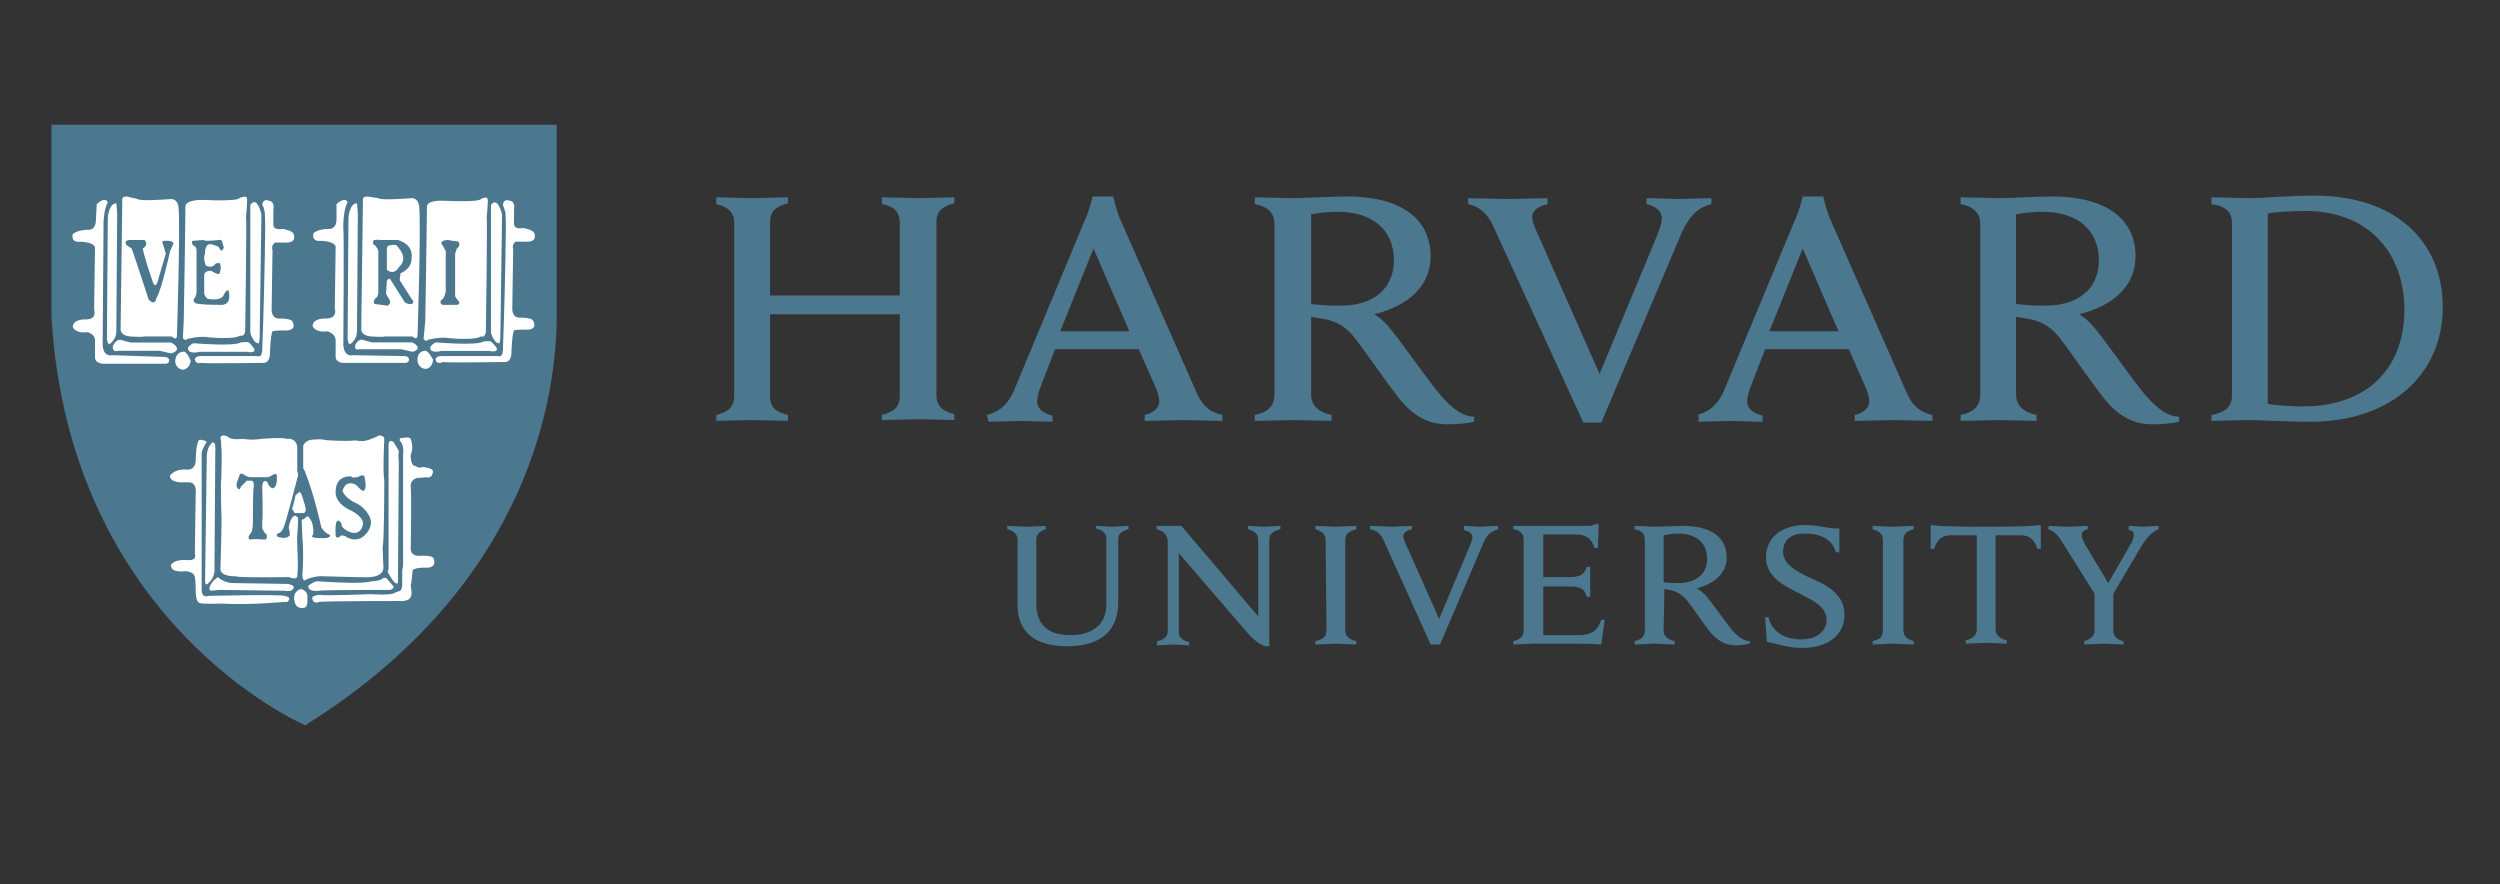
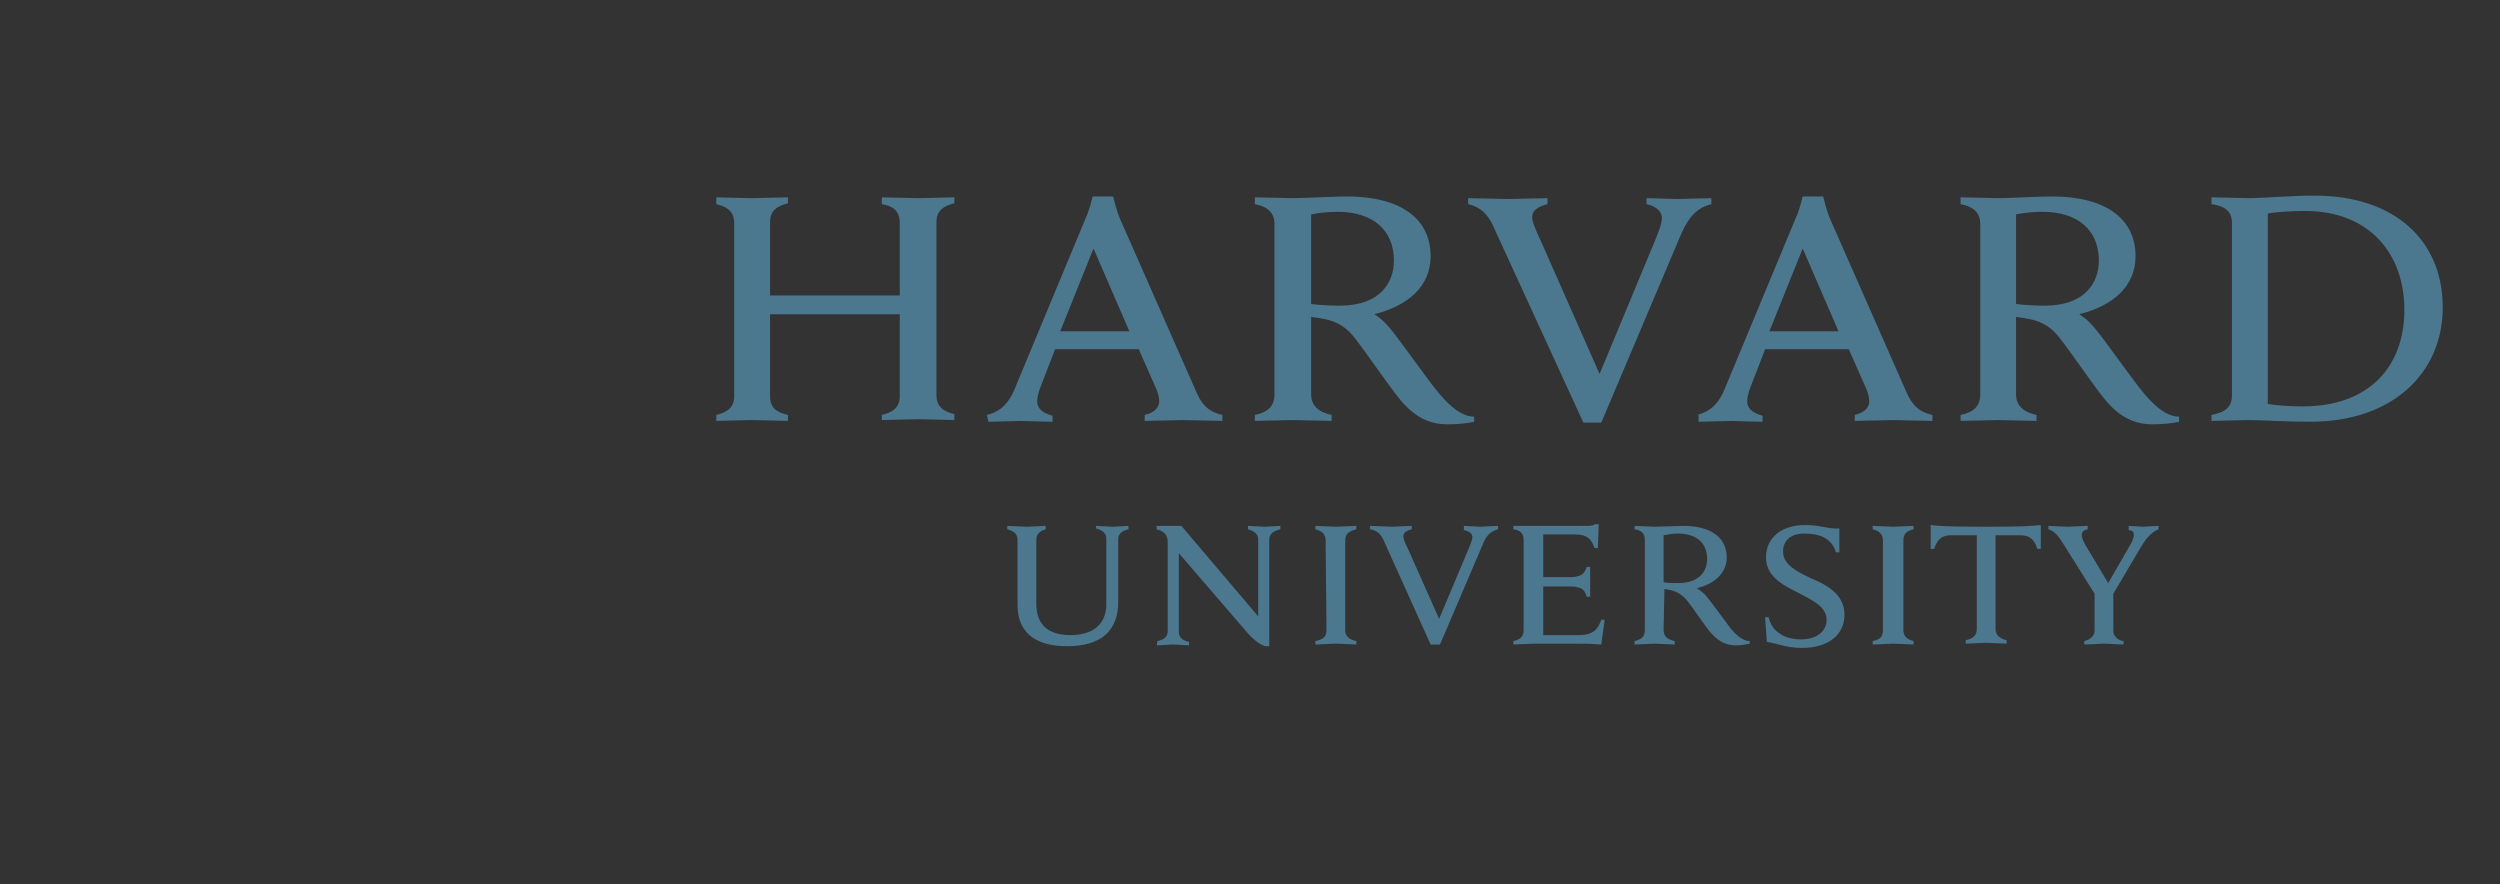
<svg xmlns="http://www.w3.org/2000/svg" width="147" height="52" viewBox="0 0 147 52" fill="none">
  <rect x="0" y="0" width="147" height="52" fill="#333333" stroke="none" />
  <mask id="mask0_2001_1970" style="mask-type:alpha" maskUnits="userSpaceOnUse" x="0" y="0" width="147" height="52">
    <rect x="0.6" width="145.45" height="52" fill="#D9D9D9" />
  </mask>
  <g mask="url(#mask0_2001_1970)">
</g>
  <path d="M59.831 31.725C59.831 31.424 59.63 31.223 59.229 31.123V30.922C59.429 30.922 60.182 30.972 60.383 30.972C60.533 30.972 61.286 30.922 61.487 30.922V31.123C61.136 31.223 60.935 31.424 60.935 31.725V35.489C60.935 36.693 61.587 37.345 62.942 37.345C64.146 37.345 65.05 36.793 65.05 35.539V31.675C65.05 31.374 64.849 31.173 64.448 31.073V30.922C64.598 30.922 65.2 30.972 65.401 30.972C65.602 30.972 66.204 30.922 66.354 30.922V31.123C65.903 31.223 65.752 31.424 65.752 31.725V35.388C65.752 37.044 64.799 37.998 62.741 37.998C60.834 37.998 59.831 37.145 59.831 35.589L59.831 31.725ZM68.06 37.696C68.512 37.596 68.663 37.395 68.663 37.094V31.875C68.663 31.424 68.412 31.223 68.01 31.123V30.922H69.466L73.982 36.241V31.725C73.982 31.424 73.781 31.223 73.38 31.122V30.922C73.53 30.922 74.132 30.972 74.333 30.972C74.534 30.972 75.136 30.922 75.287 30.922V31.122C74.835 31.223 74.634 31.424 74.634 31.725V37.997H74.383C74.233 37.947 73.882 37.796 73.38 37.245L69.315 32.527V37.144C69.315 37.445 69.466 37.646 69.917 37.746V37.947C69.767 37.947 69.164 37.897 68.964 37.897C68.763 37.897 68.161 37.947 68.01 37.947L68.06 37.696ZM103.789 36.291H103.99C104.09 36.693 104.291 37.044 104.642 37.245C104.943 37.495 105.495 37.596 105.897 37.596C106.8 37.596 107.402 37.144 107.402 36.442C107.402 35.689 106.649 35.338 105.796 34.886C105.144 34.535 103.839 34.033 103.839 32.779C103.839 31.624 104.742 30.872 106.147 30.872C107.101 30.872 107.502 31.123 108.155 31.072V32.477H107.954C107.703 31.624 106.95 31.373 106.097 31.373C105.144 31.373 104.843 31.925 104.843 32.427C104.843 33.18 105.595 33.581 106.448 33.983C107.402 34.384 108.456 34.936 108.456 36.141C108.456 37.295 107.552 38.098 105.947 38.098C104.993 38.098 104.391 37.797 103.889 37.746L103.789 36.291ZM123.209 34.986L121.352 32.026C121.051 31.524 120.8 31.223 120.449 31.122V30.922C120.7 30.922 121.402 30.972 121.553 30.972C121.754 30.972 122.456 30.922 122.757 30.922V31.122C122.506 31.173 122.406 31.273 122.406 31.474C122.406 31.624 122.506 31.825 122.607 32.026C122.707 32.176 123.962 34.284 123.962 34.284L125.266 32.026C125.417 31.775 125.467 31.574 125.467 31.424C125.467 31.273 125.367 31.173 125.166 31.173V30.922C125.367 30.922 125.868 30.972 126.019 30.972C126.169 30.972 126.721 30.922 126.922 30.922V31.122C126.42 31.323 126.119 31.775 125.818 32.277L124.162 35.087M124.263 34.736V37.094C124.263 37.345 124.463 37.646 124.865 37.696V37.897C124.664 37.897 123.911 37.847 123.711 37.847C123.51 37.847 122.807 37.897 122.556 37.897V37.696C122.958 37.596 123.159 37.345 123.159 37.094V34.836M88.987 30.922H93.302C93.453 30.922 93.653 30.922 93.804 30.821H94.005L93.954 32.227H93.754C93.603 31.775 93.403 31.424 92.6 31.424H90.743V33.933H92.198C92.399 33.933 92.65 33.933 92.75 33.883C93.051 33.832 93.202 33.632 93.302 33.331H93.503V35.087H93.302C93.202 34.786 93.101 34.585 92.75 34.535C92.65 34.485 92.399 34.485 92.198 34.485H90.743V37.345H92.8C93.704 37.345 93.954 36.994 94.155 36.442H94.356L94.155 37.897C93.503 37.847 93.102 37.847 92.349 37.847H90.191C89.99 37.847 89.238 37.897 88.987 37.897V37.696C89.388 37.596 89.589 37.445 89.589 37.044V31.725C89.589 31.374 89.388 31.173 88.987 31.123L88.987 30.922ZM77.947 31.775C77.947 31.424 77.746 31.223 77.345 31.122V30.922C77.596 30.922 78.298 30.972 78.549 30.972C78.75 30.972 79.502 30.922 79.753 30.922V31.122C79.352 31.223 79.101 31.373 79.101 31.775V37.044C79.101 37.395 79.302 37.596 79.753 37.696V37.897C79.502 37.897 78.8 37.847 78.549 37.847C78.348 37.847 77.596 37.897 77.345 37.897V37.696C77.796 37.596 77.997 37.445 77.997 37.044L77.947 31.775ZM110.715 31.775C110.715 31.424 110.515 31.223 110.113 31.122V30.922C110.364 30.922 111.117 30.972 111.317 30.972C111.518 30.972 112.271 30.922 112.522 30.922V31.122C112.12 31.223 111.92 31.373 111.92 31.775V37.044C111.92 37.395 112.12 37.596 112.522 37.696V37.897C112.271 37.897 111.568 37.847 111.317 37.847C111.117 37.847 110.364 37.897 110.113 37.897V37.696C110.565 37.596 110.715 37.445 110.715 37.044V31.775ZM116.737 30.972C114.378 30.972 113.977 30.922 113.525 30.872V32.277H113.726C113.927 31.624 114.278 31.474 114.73 31.474H116.235V36.993C116.235 37.345 116.034 37.545 115.583 37.646V37.847C115.834 37.847 116.586 37.796 116.787 37.796C116.988 37.796 117.74 37.847 117.991 37.847V37.646C117.59 37.545 117.339 37.345 117.339 36.993V31.474H118.794C119.246 31.474 119.597 31.624 119.798 32.277H119.998V30.872C119.446 30.922 119.095 30.972 116.737 30.972ZM97.819 37.044C97.819 37.395 98.019 37.596 98.471 37.696V37.897C98.22 37.897 97.468 37.847 97.267 37.847C97.066 37.847 96.364 37.897 96.113 37.897V37.696C96.514 37.596 96.715 37.445 96.715 37.044V31.725C96.715 31.373 96.514 31.173 96.113 31.122V30.922C96.364 30.922 97.066 30.972 97.267 30.972C97.618 30.972 98.572 30.922 98.973 30.922C100.629 30.922 101.532 31.624 101.532 32.779C101.532 33.682 100.83 34.334 99.776 34.585C99.776 34.585 100.027 34.736 100.278 34.986C100.579 35.338 101.382 36.442 101.683 36.843C101.984 37.245 102.435 37.696 102.887 37.696V37.847C102.686 37.897 102.335 37.947 102.084 37.947C101.532 37.947 101.081 37.746 100.629 37.245C100.228 36.793 99.625 35.84 99.224 35.338C98.973 35.037 98.672 34.786 98.17 34.685C98.07 34.685 97.969 34.635 97.869 34.635L97.819 37.044ZM97.819 34.233C98.019 34.284 98.371 34.284 98.672 34.284C99.977 34.284 100.378 33.531 100.378 32.879C100.378 31.925 99.776 31.373 98.622 31.373C98.371 31.373 98.07 31.423 97.819 31.474V34.233ZM81.36 31.775C81.209 31.423 80.958 31.172 80.557 31.122V30.922C80.808 30.922 81.661 30.972 81.861 30.972C82.012 30.972 82.765 30.922 83.016 30.922V31.122C82.815 31.172 82.514 31.273 82.514 31.524C82.514 31.674 82.614 31.925 82.815 32.327L84.621 36.391L86.328 32.327C86.478 31.975 86.578 31.724 86.578 31.574C86.578 31.373 86.378 31.223 86.077 31.172V30.922C86.277 30.922 86.829 30.972 87.03 30.972C87.181 30.972 87.833 30.922 88.084 30.922V31.122C87.682 31.223 87.381 31.474 87.181 32.026L84.671 37.897H84.12L81.36 31.775ZM87.783 13.258C87.482 12.606 87.03 12.154 86.327 12.004V11.652C86.779 11.652 88.335 11.702 88.686 11.702C88.987 11.702 90.492 11.652 90.994 11.652V12.004C90.593 12.104 90.091 12.305 90.091 12.756C90.091 13.057 90.292 13.509 90.643 14.262L94.055 21.989L97.267 14.262C97.518 13.659 97.719 13.158 97.719 12.806C97.719 12.405 97.317 12.104 96.815 12.004V11.652C97.267 11.652 98.271 11.702 98.622 11.702C98.923 11.702 100.127 11.652 100.629 11.652V12.004C99.826 12.204 99.324 12.706 98.873 13.71L94.156 24.85H93.102L87.783 13.258ZM42.117 24.398C42.719 24.248 43.171 23.997 43.171 23.294V13.107C43.171 12.455 42.77 12.154 42.117 12.004V11.602C42.418 11.602 43.823 11.652 44.175 11.652C44.576 11.652 46.031 11.602 46.332 11.602V11.953C45.73 12.104 45.279 12.355 45.279 13.057V17.373H52.906V13.107C52.906 12.405 52.505 12.104 51.852 12.004V11.602C52.153 11.602 53.608 11.652 54.01 11.652C54.361 11.652 55.766 11.602 56.117 11.602V11.953C55.515 12.104 55.064 12.355 55.064 13.057V23.244C55.064 23.896 55.465 24.197 56.117 24.348V24.699C55.816 24.699 54.361 24.649 54.01 24.649C53.608 24.649 52.203 24.699 51.852 24.699V24.398C52.454 24.248 52.906 23.997 52.906 23.294V18.477H45.279V23.294C45.279 23.997 45.68 24.248 46.332 24.398V24.749C46.031 24.749 44.526 24.699 44.175 24.699C43.823 24.699 42.468 24.749 42.117 24.749V24.398ZM130.035 24.398C130.838 24.248 131.239 23.947 131.239 23.244V13.107C131.239 12.405 130.787 12.104 130.035 12.004V11.602C130.486 11.602 131.891 11.652 132.293 11.652C132.945 11.652 134.702 11.502 136.107 11.502C140.774 11.502 143.634 14.111 143.634 18.075C143.634 21.939 140.673 24.799 135.856 24.799C134.451 24.799 132.845 24.699 132.193 24.699C131.791 24.699 130.486 24.749 130.035 24.749V24.398ZM133.347 23.746C133.849 23.846 134.702 23.896 135.404 23.896C139.318 23.896 141.376 21.538 141.376 18.226C141.376 14.814 139.218 12.405 135.555 12.405C134.802 12.405 133.849 12.455 133.347 12.556V23.746ZM77.095 23.194C77.095 23.846 77.546 24.248 78.299 24.398V24.749C77.847 24.749 76.442 24.699 75.991 24.699C75.639 24.699 74.234 24.749 73.783 24.749V24.398C74.535 24.248 74.937 23.896 74.937 23.194V13.158C74.937 12.556 74.586 12.154 73.783 12.004V11.602C74.234 11.602 75.589 11.652 75.991 11.652C76.643 11.652 78.45 11.552 79.202 11.552C82.364 11.552 84.12 12.857 84.12 15.065C84.12 16.821 82.815 17.975 80.808 18.477C80.808 18.477 81.26 18.728 81.711 19.28C82.263 19.932 83.819 22.14 84.421 22.893C85.023 23.646 85.826 24.499 86.679 24.499V24.8C86.278 24.9 85.626 24.95 85.124 24.95C84.07 24.95 83.217 24.549 82.364 23.545C81.661 22.692 80.407 20.835 79.704 19.932C79.252 19.33 78.701 18.878 77.697 18.728C77.496 18.678 77.295 18.678 77.095 18.628L77.095 23.194ZM77.095 17.875C77.496 17.925 78.148 17.975 78.751 17.975C81.21 17.975 81.962 16.57 81.962 15.316C81.962 13.559 80.758 12.455 78.65 12.455C78.199 12.455 77.546 12.505 77.095 12.606V17.875ZM118.544 23.194C118.544 23.846 118.996 24.248 119.749 24.398V24.749C119.297 24.749 117.892 24.699 117.491 24.699C117.139 24.699 115.734 24.749 115.283 24.749V24.398C116.035 24.248 116.437 23.896 116.437 23.194V13.158C116.437 12.556 116.085 12.154 115.283 12.004V11.602C115.734 11.602 117.089 11.652 117.491 11.652C118.143 11.652 119.949 11.552 120.652 11.552C123.813 11.552 125.57 12.857 125.57 15.065C125.57 16.821 124.265 17.975 122.258 18.477C122.258 18.477 122.709 18.728 123.161 19.28C123.713 19.932 125.269 22.14 125.871 22.893C126.473 23.646 127.276 24.499 128.129 24.499V24.8C127.728 24.9 127.075 24.95 126.573 24.95C125.52 24.95 124.667 24.549 123.813 23.545C123.111 22.692 121.856 20.835 121.154 19.932C120.702 19.33 120.15 18.878 119.147 18.728C118.946 18.678 118.745 18.678 118.544 18.628L118.544 23.194ZM118.544 17.875C118.946 17.925 119.598 17.975 120.2 17.975C122.659 17.975 123.412 16.57 123.412 15.316C123.412 13.559 122.208 12.455 120.1 12.455C119.648 12.455 118.996 12.505 118.544 12.606V17.875ZM58.026 24.398C58.879 24.198 59.33 23.645 59.631 22.943L63.847 12.806C64.047 12.405 64.248 11.552 64.248 11.552H65.452C65.452 11.552 65.653 12.405 65.854 12.857L70.32 22.993C70.621 23.696 70.972 24.198 71.876 24.398V24.75C71.374 24.75 69.919 24.699 69.567 24.699C69.216 24.699 67.811 24.75 67.309 24.75V24.398C67.962 24.248 68.162 23.896 68.162 23.595C68.162 23.344 68.062 22.993 67.911 22.692L66.958 20.534H62.04L61.187 22.742C61.087 22.993 60.986 23.344 60.986 23.595C60.986 23.947 61.187 24.248 61.889 24.448V24.8C61.438 24.8 60.284 24.75 60.033 24.75L58.126 24.8L58.026 24.398ZM66.406 19.48L64.298 14.613L62.341 19.48H66.406ZM99.775 24.398C100.628 24.198 101.08 23.645 101.381 22.943L105.596 12.806C105.797 12.405 105.998 11.552 105.998 11.552H107.202C107.202 11.552 107.403 12.405 107.604 12.857L112.07 22.993C112.371 23.696 112.722 24.198 113.625 24.398V24.75C113.124 24.75 111.668 24.699 111.317 24.699C110.966 24.699 109.561 24.75 109.059 24.75V24.398C109.711 24.248 109.912 23.896 109.912 23.595C109.912 23.344 109.812 22.993 109.661 22.692L108.708 20.534H103.79L102.937 22.742C102.836 22.993 102.736 23.344 102.736 23.595C102.736 23.947 102.937 24.248 103.639 24.448V24.8C103.188 24.8 102.034 24.75 101.783 24.75L99.876 24.8V24.398H99.775ZM108.105 19.48L105.998 14.613L104.041 19.48H108.105Z" fill="#4B778F" />
-   <path d="M3.227 7.538H32.582V18.628C32.582 23.696 30.675 34.485 18.029 42.514C18.029 42.514 4.28 36.794 3.226 18.628L3.227 7.538Z" fill="#4B778F" />
-   <path d="M12.88 25.034C12.806 25.031 12.742 25.068 12.69 25.113C12.59 25.2 12.53 25.32 12.527 25.326C12.415 25.483 12.179 25.522 11.965 25.516C11.751 25.51 11.567 25.461 11.567 25.461L11.555 25.458L11.544 25.462C11.236 25.565 11.099 25.696 11.043 25.808C11.015 25.865 11.008 25.916 11.008 25.952C11.008 25.981 11.011 25.994 11.013 26.002V27.152C11.002 27.215 10.973 27.254 10.932 27.281C10.891 27.309 10.835 27.324 10.78 27.329C10.669 27.341 10.562 27.318 10.562 27.318H10.561C10.175 27.241 9.91 27.331 9.745 27.443C9.583 27.554 9.518 27.682 9.516 27.686C9.351 27.91 9.46 28.223 9.46 28.223V28.225C9.471 28.254 9.483 28.281 9.497 28.306C9.497 28.306 9.499 28.311 9.499 28.311C9.65 28.713 10.202 28.712 10.202 28.712C10.403 28.863 10.754 28.762 10.754 28.762C10.857 28.762 10.917 28.805 10.954 28.859C10.972 28.933 10.963 29.007 10.963 29.007L10.962 29.016L10.964 29.024C10.968 29.037 10.975 29.107 10.978 29.202C10.982 29.298 10.983 29.423 10.984 29.569C10.986 29.86 10.985 30.23 10.982 30.594C10.976 31.322 10.963 32.024 10.963 32.024C10.963 32.27 10.915 32.413 10.915 32.413L10.913 32.419V32.426C10.913 32.438 10.909 32.444 10.896 32.455C10.882 32.466 10.858 32.478 10.826 32.487C10.762 32.504 10.67 32.51 10.578 32.51C10.394 32.51 10.207 32.486 10.207 32.486L10.202 32.485L10.197 32.486C9.674 32.538 9.513 33.007 9.511 33.012V33.013C9.469 33.11 9.473 33.209 9.501 33.298C9.515 33.343 9.536 33.386 9.559 33.425C9.652 33.653 9.901 33.831 9.901 33.831C9.901 33.932 10.855 33.981 10.855 33.981C10.912 33.996 10.952 34.036 10.981 34.085C10.984 34.094 10.987 34.103 10.99 34.112C11.013 34.2 11.013 34.282 11.013 34.282C11.006 34.309 11.003 34.339 11.002 34.382C10.999 34.431 10.998 34.491 11 34.559C11.002 34.694 11.01 34.859 11.019 35.019C11.038 35.34 11.063 35.641 11.063 35.641L11.064 35.642V35.644C11.07 35.676 11.085 35.704 11.104 35.729C11.104 35.729 11.105 35.737 11.105 35.737C11.156 36.039 12.109 35.938 12.109 35.938C12.109 35.938 15.451 35.861 16.354 35.876C16.483 35.878 16.562 35.882 16.575 35.889C16.675 35.889 16.926 35.839 16.926 35.839L17.277 36.089C17.418 36.199 17.564 36.23 17.699 36.222C17.725 36.22 17.752 36.217 17.778 36.212C18.035 36.165 18.231 35.989 18.231 35.989L18.733 35.889C18.833 35.889 22.898 35.839 22.898 35.839C23.249 35.939 23.4 35.788 23.4 35.788L24.052 35.738C24.077 35.738 24.1 35.736 24.122 35.732C24.282 35.703 24.363 35.575 24.406 35.45C24.419 35.426 24.433 35.401 24.442 35.376C24.495 35.23 24.494 35.086 24.494 35.086V34.237C24.502 34.17 24.517 34.117 24.535 34.07C24.626 33.909 24.754 33.881 24.754 33.881L25.356 33.78L25.658 33.63C25.774 33.601 25.835 33.52 25.87 33.423C25.878 33.409 25.888 33.395 25.895 33.38C25.937 33.292 25.949 33.189 25.949 33.091C25.949 32.896 25.897 32.716 25.897 32.716L25.896 32.712L25.895 32.708C25.785 32.488 25.532 32.399 25.313 32.36C25.094 32.321 24.901 32.334 24.901 32.334H24.9C24.659 32.359 24.568 32.289 24.526 32.222C24.484 32.154 24.494 32.081 24.494 32.081V32.078L24.544 28.968C24.564 28.851 24.598 28.759 24.632 28.683C24.671 28.608 24.704 28.562 24.704 28.562C24.855 28.612 25.356 28.461 25.356 28.461C25.644 28.432 25.765 28.256 25.817 28.109C25.821 28.101 25.828 28.092 25.832 28.084C25.898 27.945 25.898 27.817 25.898 27.813C25.925 27.616 25.788 27.454 25.652 27.344C25.515 27.233 25.373 27.169 25.373 27.169L25.365 27.165H24.66C24.641 27.161 24.625 27.151 24.608 27.129C24.591 27.107 24.575 27.073 24.563 27.033C24.539 26.952 24.528 26.843 24.525 26.735C24.519 26.52 24.544 26.309 24.544 26.309L24.544 26.306V25.902C24.544 25.707 24.405 25.57 24.274 25.485C24.143 25.399 24.013 25.361 24.013 25.361L24.007 25.359H23.113C23.092 25.326 23.07 25.293 23.036 25.271C22.992 25.242 22.94 25.221 22.891 25.204C22.793 25.172 22.702 25.159 22.702 25.159C22.538 25.108 22.295 25.108 22.295 25.108H22.282L22.272 25.115C21.959 25.332 21.411 25.422 20.944 25.453C20.476 25.485 20.09 25.46 20.09 25.46L18.516 25.358L18.502 25.371C18.507 25.367 18.497 25.375 18.481 25.38C18.465 25.385 18.441 25.392 18.415 25.398C18.363 25.409 18.296 25.42 18.231 25.429C18.1 25.448 17.975 25.46 17.975 25.46L17.95 25.462L17.941 25.488C17.897 25.617 17.766 25.662 17.766 25.662L17.628 25.709C17.536 25.631 17.393 25.572 17.258 25.531C17.114 25.487 16.995 25.463 16.99 25.462C16.989 25.462 16.988 25.461 16.987 25.46C16.982 25.458 16.977 25.457 16.973 25.456C16.965 25.454 16.957 25.453 16.947 25.452C16.926 25.45 16.9 25.45 16.867 25.449C16.802 25.449 16.714 25.451 16.609 25.454C16.399 25.461 16.124 25.475 15.851 25.491C15.306 25.522 14.767 25.56 14.766 25.56C14.144 25.585 13.724 25.485 13.46 25.381C13.195 25.276 13.091 25.171 13.091 25.171C13.025 25.081 12.952 25.037 12.88 25.034ZM12.877 25.116C12.92 25.118 12.971 25.143 13.029 25.224L13.03 25.226L13.032 25.229C13.032 25.229 13.154 25.349 13.429 25.457C13.705 25.566 14.137 25.668 14.769 25.643H14.772C14.772 25.643 15.311 25.605 15.856 25.573C16.129 25.558 16.403 25.544 16.612 25.537C16.716 25.533 16.805 25.531 16.867 25.532C16.899 25.532 16.923 25.533 16.94 25.535C16.947 25.535 16.951 25.536 16.955 25.537L16.957 25.539L16.968 25.542C16.968 25.542 17.093 25.566 17.235 25.609C17.377 25.653 17.538 25.719 17.601 25.781L17.618 25.799L17.793 25.741C17.793 25.741 17.9 25.678 17.972 25.569C17.916 25.705 17.779 25.752 17.779 25.752L17.629 25.852C17.479 25.702 16.976 25.602 16.976 25.602C16.926 25.551 14.768 25.701 14.768 25.701C13.514 25.752 13.062 25.301 13.062 25.301C12.811 24.949 12.56 25.451 12.56 25.451C12.309 25.802 11.556 25.602 11.556 25.602C11.279 25.694 11.154 25.808 11.097 25.903C11.101 25.886 11.107 25.867 11.117 25.846C11.161 25.759 11.278 25.641 11.565 25.544C11.581 25.548 11.749 25.593 11.964 25.599C12.189 25.605 12.455 25.569 12.594 25.374L12.596 25.372L12.598 25.369C12.598 25.369 12.659 25.248 12.744 25.174C12.787 25.137 12.833 25.115 12.877 25.116ZM22.307 25.192C22.325 25.192 22.552 25.195 22.684 25.239L22.688 25.24L22.691 25.241C22.691 25.241 22.777 25.253 22.867 25.283C22.912 25.298 22.958 25.317 22.993 25.34C22.999 25.343 23.002 25.348 23.007 25.352C22.886 25.277 22.697 25.25 22.697 25.25C22.547 25.199 22.295 25.2 22.295 25.2C21.643 25.651 20.087 25.552 20.087 25.552L18.532 25.451C18.482 25.5 17.997 25.549 17.986 25.55C17.988 25.547 17.991 25.544 17.993 25.541C18 25.54 18.115 25.529 18.244 25.51C18.31 25.501 18.378 25.49 18.434 25.478C18.462 25.472 18.486 25.465 18.507 25.458C18.519 25.454 18.528 25.448 18.538 25.443L20.085 25.542C20.085 25.542 20.477 25.567 20.951 25.536C21.419 25.505 21.966 25.421 22.307 25.192ZM23.093 25.442H23.995C23.998 25.443 24.069 25.47 24.153 25.513C24.068 25.471 24.002 25.451 24.002 25.451H23.098C23.097 25.448 23.094 25.445 23.093 25.442ZM24.169 25.522C24.191 25.534 24.209 25.54 24.231 25.555C24.237 25.558 24.242 25.564 24.249 25.568C24.222 25.551 24.195 25.535 24.169 25.522ZM24.527 27.15C24.533 27.16 24.537 27.17 24.544 27.178C24.569 27.212 24.604 27.238 24.646 27.247L24.65 27.248H25.346C25.352 27.25 25.477 27.308 25.601 27.409C25.688 27.479 25.765 27.567 25.799 27.665C25.709 27.52 25.544 27.41 25.442 27.352C25.391 27.323 25.356 27.308 25.356 27.308H24.654C24.593 27.296 24.553 27.234 24.527 27.15ZM11.03 27.303C10.904 27.542 10.553 27.458 10.553 27.458C9.8 27.307 9.549 27.81 9.549 27.81C9.542 27.819 9.539 27.829 9.533 27.838C9.544 27.801 9.559 27.765 9.584 27.733L9.588 27.727C9.588 27.727 9.645 27.612 9.793 27.511C9.942 27.41 10.179 27.325 10.545 27.398C10.545 27.398 10.663 27.424 10.79 27.411C10.854 27.404 10.922 27.388 10.979 27.35C10.998 27.337 11.015 27.321 11.03 27.303ZM24.462 32.271C24.523 32.363 24.655 32.442 24.908 32.417C24.908 32.417 25.093 32.405 25.3 32.441C25.508 32.478 25.73 32.563 25.821 32.744C25.821 32.745 25.827 32.77 25.829 32.779C25.593 32.431 24.905 32.476 24.905 32.476C24.577 32.509 24.487 32.371 24.462 32.271ZM10.96 32.507C10.959 32.51 10.955 32.526 10.955 32.526C10.955 32.551 10.943 32.572 10.922 32.589C10.902 32.605 10.872 32.617 10.837 32.627C10.626 32.683 10.202 32.627 10.202 32.627C9.839 32.663 9.661 32.908 9.589 33.041C9.589 33.041 9.729 32.617 10.206 32.568C10.214 32.569 10.392 32.592 10.579 32.592C10.675 32.592 10.771 32.587 10.848 32.566C10.886 32.556 10.921 32.542 10.949 32.52C10.953 32.516 10.956 32.511 10.96 32.507ZM14.456 11.105L14.441 11.118C13.658 11.754 12.52 11.461 12.52 11.461L12.515 11.46H12.51C11.405 11.46 11.049 11.51 11.049 11.51L11.033 11.513L11.023 11.524C10.909 11.662 10.769 11.66 10.646 11.624C10.526 11.59 10.435 11.523 10.43 11.52C10.408 11.487 10.372 11.468 10.332 11.454C10.288 11.438 10.237 11.429 10.188 11.423C10.091 11.41 10.001 11.409 10.001 11.409H9.999L9.998 11.41C8.897 11.485 8.21 11.422 7.801 11.341C7.596 11.301 7.461 11.256 7.377 11.222C7.294 11.188 7.265 11.166 7.265 11.166L7.27 11.171C7.254 11.155 7.238 11.149 7.22 11.143C7.201 11.138 7.179 11.133 7.156 11.13C7.109 11.122 7.053 11.118 6.999 11.115C6.891 11.108 6.789 11.108 6.789 11.108H6.764L6.752 11.131C6.709 11.218 6.573 11.401 6.563 11.415C6.557 11.417 6.543 11.421 6.519 11.424C6.491 11.427 6.454 11.429 6.412 11.431C6.329 11.433 6.226 11.431 6.126 11.429C5.926 11.422 5.739 11.41 5.739 11.41L5.737 11.409H5.736C5.527 11.409 5.401 11.477 5.33 11.547C5.26 11.618 5.244 11.693 5.244 11.693L5.243 11.696L5.193 12.656V12.659C5.218 12.957 5.188 13.077 5.167 13.11C5.157 13.126 5.157 13.122 5.157 13.122L5.122 13.1L5.099 13.134C5.086 13.154 5.036 13.18 4.964 13.196C4.893 13.211 4.805 13.219 4.718 13.222C4.546 13.229 4.384 13.216 4.384 13.216L4.38 13.216L4.376 13.216C4.24 13.23 4.138 13.297 4.067 13.386C3.995 13.475 3.953 13.586 3.927 13.693C3.875 13.907 3.888 14.113 3.888 14.113V14.118C3.916 14.254 3.993 14.35 4.09 14.411C4.187 14.473 4.303 14.502 4.414 14.515C4.629 14.54 4.817 14.504 4.828 14.502H4.829C5.096 14.527 5.193 14.61 5.229 14.676C5.265 14.742 5.245 14.8 5.245 14.8L5.243 14.806V14.813C5.243 14.917 5.256 15.742 5.268 16.545C5.281 17.345 5.293 18.114 5.293 18.12C5.281 18.227 5.252 18.295 5.218 18.337C5.185 18.378 5.146 18.396 5.107 18.404C5.028 18.42 4.949 18.389 4.949 18.389L4.941 18.384H4.933C4.372 18.384 4.114 18.58 4.006 18.782C3.899 18.983 3.939 19.182 3.939 19.184C3.967 19.549 4.196 19.716 4.413 19.782C4.63 19.848 4.837 19.821 4.837 19.821L4.832 19.822C5.101 19.822 5.211 19.893 5.258 19.956C5.304 20.018 5.294 20.075 5.294 20.075L5.292 20.088L5.298 20.101C5.296 20.097 5.304 20.126 5.306 20.164C5.308 20.202 5.309 20.253 5.308 20.311C5.305 20.428 5.297 20.575 5.288 20.719C5.269 21.007 5.244 21.283 5.244 21.283V21.288L5.245 21.294C5.297 21.582 5.464 21.7 5.614 21.735C5.753 21.766 5.868 21.733 5.886 21.729H5.888L9.893 21.83C10.465 22.246 10.835 22.258 11.056 22.144C11.268 22.035 11.323 21.84 11.33 21.818L11.4 21.829C11.444 21.836 11.532 21.84 11.66 21.843C11.789 21.847 11.955 21.849 12.147 21.85C12.53 21.853 13.012 21.851 13.489 21.848C13.966 21.845 14.437 21.84 14.795 21.837C15.151 21.832 15.394 21.83 15.418 21.83H15.421C15.586 21.866 15.714 21.858 15.813 21.82C15.914 21.781 15.982 21.712 16.027 21.64C16.115 21.498 16.115 21.34 16.115 21.339V21.337L16.165 20.141C16.185 20.062 16.271 20.005 16.359 19.969C16.445 19.935 16.522 19.924 16.528 19.923C17.085 19.997 17.358 19.8 17.477 19.581C17.597 19.362 17.571 19.128 17.57 19.126V19.125C17.544 18.759 17.328 18.579 17.123 18.5C16.919 18.421 16.724 18.436 16.724 18.436L16.727 18.435C16.46 18.435 16.338 18.342 16.277 18.252C16.215 18.163 16.215 18.077 16.215 18.076V18.075C16.229 17.988 16.237 17.771 16.244 17.478C16.251 17.181 16.256 16.814 16.259 16.457C16.265 15.742 16.266 15.064 16.266 15.064C16.266 15.003 16.301 14.903 16.337 14.824C16.369 14.755 16.394 14.714 16.401 14.701C16.71 14.733 16.946 14.714 17.112 14.655C17.284 14.594 17.391 14.493 17.452 14.388C17.573 14.18 17.519 13.961 17.517 13.956C17.54 13.767 17.512 13.625 17.446 13.525C17.378 13.424 17.278 13.367 17.177 13.337C16.983 13.279 16.789 13.314 16.777 13.317C16.433 13.317 16.315 13.221 16.274 13.138C16.232 13.055 16.263 12.97 16.263 12.97L16.264 12.966L16.265 12.962C16.341 12.481 16.316 12.15 16.271 11.937C16.226 11.725 16.157 11.627 16.157 11.627L16.153 11.621L16.146 11.617C16.095 11.582 16.021 11.569 15.932 11.56C15.842 11.55 15.739 11.547 15.641 11.547C15.444 11.547 15.268 11.56 15.268 11.56L15.255 11.561L15.247 11.568C15.211 11.594 15.172 11.591 15.118 11.565C15.065 11.538 15.004 11.486 14.95 11.428C14.84 11.313 14.754 11.177 14.754 11.177L14.744 11.163L14.456 11.105ZM28.657 11.105L28.642 11.118C27.859 11.754 26.721 11.461 26.721 11.461L26.717 11.46H26.711C25.656 11.46 25.3 11.51 25.3 11.51L25.285 11.513L25.275 11.524C25.161 11.662 25.021 11.66 24.898 11.624C24.779 11.591 24.69 11.526 24.683 11.521C24.66 11.487 24.624 11.468 24.584 11.454C24.539 11.438 24.488 11.429 24.44 11.423C24.342 11.41 24.253 11.409 24.253 11.409H24.251L24.25 11.41C23.148 11.485 22.462 11.422 22.052 11.341C21.848 11.301 21.712 11.256 21.629 11.222C21.546 11.188 21.516 11.166 21.516 11.166L21.521 11.171C21.505 11.155 21.489 11.149 21.47 11.143C21.451 11.138 21.431 11.133 21.407 11.13C21.36 11.122 21.304 11.118 21.25 11.115C21.142 11.109 21.041 11.108 21.041 11.108H21.015L21.004 11.131C20.96 11.218 20.823 11.403 20.814 11.416C20.807 11.418 20.793 11.421 20.769 11.424C20.741 11.427 20.705 11.429 20.664 11.431C20.58 11.433 20.477 11.431 20.377 11.429C20.178 11.422 19.989 11.41 19.989 11.41L19.988 11.409H19.987C19.754 11.409 19.617 11.475 19.539 11.545C19.462 11.616 19.444 11.693 19.444 11.693V12.709C19.469 12.981 19.438 13.089 19.42 13.114C19.411 13.127 19.412 13.122 19.41 13.122C19.408 13.122 19.407 13.122 19.407 13.122L19.374 13.1L19.35 13.134C19.337 13.154 19.287 13.18 19.216 13.196C19.145 13.211 19.055 13.219 18.969 13.222C18.796 13.228 18.635 13.216 18.635 13.216L18.632 13.215L18.628 13.216C18.48 13.23 18.369 13.295 18.29 13.384C18.211 13.473 18.163 13.584 18.134 13.692C18.075 13.907 18.089 14.113 18.089 14.113V14.115L18.09 14.118C18.117 14.254 18.195 14.35 18.292 14.411C18.389 14.472 18.504 14.502 18.614 14.515C18.829 14.54 19.019 14.504 19.03 14.502H19.031C19.298 14.527 19.394 14.609 19.43 14.676C19.465 14.742 19.446 14.8 19.446 14.8L19.445 14.801V14.803C19.436 14.841 19.433 14.906 19.43 15.011C19.426 15.116 19.424 15.255 19.423 15.415C19.42 15.735 19.422 16.143 19.425 16.545C19.431 17.345 19.444 18.114 19.444 18.12C19.432 18.227 19.403 18.295 19.369 18.336C19.335 18.378 19.297 18.396 19.257 18.404C19.178 18.42 19.1 18.388 19.1 18.388L19.092 18.384H19.084C18.522 18.384 18.264 18.58 18.156 18.782C18.049 18.983 18.089 19.182 18.09 19.184C18.117 19.548 18.347 19.716 18.563 19.782C18.78 19.848 18.988 19.821 18.988 19.821L18.984 19.822C19.226 19.822 19.336 19.892 19.39 19.957C19.444 20.022 19.444 20.082 19.444 20.082V20.092L19.448 20.1C19.447 20.097 19.454 20.126 19.456 20.164C19.458 20.202 19.458 20.253 19.457 20.311C19.455 20.428 19.447 20.575 19.437 20.719C19.419 21.007 19.394 21.282 19.394 21.282L19.393 21.287L19.394 21.293C19.447 21.582 19.615 21.7 19.765 21.734C19.904 21.766 20.018 21.735 20.036 21.729H20.038L24.044 21.83C24.616 22.247 24.984 22.259 25.205 22.145C25.419 22.035 25.487 21.827 25.493 21.807L25.494 21.806C25.512 21.771 25.551 21.755 25.57 21.755C25.579 21.755 25.579 21.757 25.577 21.754C25.575 21.751 25.579 21.753 25.57 21.77L25.545 21.82L25.6 21.829C25.645 21.837 25.733 21.841 25.861 21.844C25.989 21.848 26.155 21.85 26.347 21.851C26.73 21.853 27.213 21.852 27.69 21.849C28.166 21.846 28.637 21.841 28.994 21.837C29.352 21.833 29.6 21.83 29.622 21.83C29.798 21.867 29.933 21.858 30.034 21.82C30.137 21.781 30.205 21.712 30.247 21.639C30.33 21.494 30.314 21.332 30.314 21.332L30.315 21.338L30.365 20.141C30.386 20.062 30.47 20.005 30.558 19.969C30.645 19.935 30.723 19.925 30.728 19.924C31.285 19.998 31.558 19.8 31.678 19.581C31.797 19.362 31.77 19.128 31.77 19.126V19.124C31.743 18.759 31.528 18.579 31.324 18.5C31.12 18.421 30.923 18.435 30.923 18.435L30.927 18.434C30.635 18.434 30.515 18.341 30.46 18.253C30.405 18.165 30.416 18.08 30.416 18.08V18.075C30.416 17.778 30.466 15.065 30.466 15.065V15.064C30.466 15.002 30.501 14.903 30.538 14.824C30.57 14.754 30.595 14.714 30.602 14.701C30.912 14.732 31.148 14.714 31.313 14.655C31.486 14.593 31.592 14.493 31.653 14.387C31.774 14.18 31.72 13.96 31.719 13.955C31.742 13.767 31.712 13.624 31.646 13.525C31.579 13.424 31.478 13.367 31.378 13.337C31.182 13.278 30.988 13.314 30.977 13.316C30.634 13.316 30.517 13.221 30.475 13.138C30.433 13.055 30.464 12.97 30.464 12.97L30.466 12.962C30.542 12.481 30.517 12.149 30.472 11.937C30.427 11.725 30.358 11.627 30.358 11.627L30.354 11.621L30.348 11.616C30.296 11.582 30.223 11.569 30.133 11.56C30.044 11.55 29.94 11.547 29.842 11.547C29.646 11.547 29.468 11.56 29.468 11.56L29.457 11.561L29.447 11.567C29.411 11.594 29.373 11.591 29.32 11.564C29.266 11.538 29.205 11.486 29.15 11.428C29.041 11.313 28.955 11.177 28.955 11.177L28.945 11.163L28.657 11.105Z" fill="#4B778F" />
-   <path d="M17.98 42.663L17.88 42.613C17.779 42.563 4.08 36.641 3.026 18.626V7.336H32.733V18.576C32.733 22.992 31.328 34.232 18.08 42.563L17.98 42.663ZM3.377 7.686V18.575C4.381 35.636 16.826 41.759 17.98 42.261C30.977 33.981 32.382 22.941 32.382 18.575V7.686H3.377Z" fill="#4B778F" />
-   <path d="M7.442 11.553C7.442 11.553 7.141 11.553 7.191 11.754L7.091 19.381C7.091 19.381 7.091 19.733 7.643 19.783C7.643 19.783 8.345 19.833 8.495 19.783H10.102C10.102 19.783 10.403 20.083 10.403 19.732C10.403 19.732 10.603 13.56 10.503 12.256C10.503 12.256 10.502 11.703 10.051 11.703C10.051 11.703 8.245 11.853 8.095 11.703L7.442 11.553ZM14.407 11.565C14.341 11.559 14.235 11.578 14.065 11.653C14.065 11.653 14.116 11.854 11.858 11.754C11.808 11.754 10.955 11.753 10.905 12.105C10.905 12.105 10.855 15.718 10.855 15.818L10.804 18.829L10.754 19.883C10.754 19.883 10.904 20.083 11.005 19.933C11.005 19.933 11.757 19.732 12.259 19.832C12.259 19.832 13.765 19.983 14.116 19.732C14.116 19.732 14.367 19.832 14.417 19.481C14.417 19.481 14.517 12.807 14.467 12.706C14.467 12.706 14.567 11.753 14.517 11.653C14.517 11.653 14.518 11.574 14.407 11.565ZM6.134 11.752C6.036 11.755 5.893 11.816 5.686 12.005L5.636 13.008C5.636 13.008 5.636 13.56 5.134 13.51C5.134 13.51 4.581 13.51 4.28 13.761C4.28 13.761 4.13 14.262 4.682 14.212C4.682 14.212 5.535 14.212 5.586 14.564L5.535 18.176C5.535 18.176 5.736 18.779 5.084 18.779C5.084 18.779 4.28 18.728 4.28 19.23C4.28 19.23 4.431 19.632 5.134 19.532C5.134 19.532 5.636 19.632 5.586 20.083V20.986C5.586 20.986 5.535 21.338 6.036 21.388H9.75C9.75 21.388 9.951 21.388 9.951 21.187C9.951 21.187 9.951 20.986 9.65 20.986L6.589 20.886C6.589 20.886 6.086 21.037 6.036 20.284C6.036 20.284 6.085 13.841 6.086 13.557C6.086 13.557 6.087 13.56 6.087 13.56C6.087 13.56 6.086 13.536 6.086 13.534C6.086 13.531 6.087 13.46 6.087 13.459C6.086 13.457 6.086 13.457 6.085 13.455C6.08 13.209 6.079 12.336 6.338 11.904C6.338 11.904 6.299 11.747 6.134 11.752ZM15.636 11.77C15.421 11.789 15.421 12.055 15.421 12.055C15.521 12.155 15.571 12.506 15.571 12.506C15.621 13.309 15.571 14.212 15.571 15.065C15.521 17.926 15.421 20.535 15.421 20.535C15.421 21.087 15.12 20.936 15.12 20.936H11.807C11.456 20.936 11.456 21.137 11.456 21.137C11.507 21.438 11.807 21.338 11.807 21.338C12.108 21.388 15.421 21.338 15.421 21.338C15.923 21.388 15.873 20.735 15.873 20.735C15.923 19.581 16.023 19.481 16.023 19.481C16.123 19.43 16.675 19.431 16.675 19.431C17.579 19.481 17.177 18.879 17.177 18.879C17.077 18.728 16.474 18.728 16.474 18.728C15.922 18.778 15.973 18.176 15.973 18.176L16.023 14.714C15.922 14.412 16.174 14.263 16.174 14.263H16.725C17.478 14.313 17.277 13.811 17.277 13.811C17.277 13.56 16.625 13.459 16.625 13.459C16.023 13.559 16.073 13.208 16.073 13.208V12.355C16.173 11.803 15.822 11.804 15.822 11.804C15.746 11.775 15.686 11.766 15.636 11.77ZM14.928 11.882C14.864 11.891 14.793 11.942 14.718 12.055V19.582C14.718 19.582 14.919 20.233 15.22 20.183C15.22 20.183 15.27 20.033 15.27 19.782L15.371 12.606C15.371 12.606 15.205 11.845 14.928 11.882ZM6.84 11.954C6.388 11.954 6.338 12.807 6.338 12.807L6.287 19.933C6.338 20.284 6.438 20.233 6.438 20.233C6.89 19.932 6.84 19.431 6.84 19.431C6.84 19.431 6.89 12.657 6.89 12.556C6.89 12.456 6.84 11.954 6.84 11.954ZM7.049 19.98C7.027 19.98 7.003 19.984 6.978 19.991C6.878 20.02 6.754 20.106 6.65 20.315L6.648 20.319L6.647 20.323C6.647 20.323 6.617 20.416 6.64 20.508C6.652 20.554 6.681 20.602 6.734 20.628C6.786 20.652 6.854 20.653 6.943 20.628H9.393L10.051 20.78L10.06 20.779C10.06 20.779 10.107 20.768 10.165 20.746C10.222 20.725 10.293 20.693 10.345 20.641C10.371 20.615 10.393 20.583 10.402 20.545C10.411 20.507 10.406 20.463 10.386 20.421C10.346 20.335 10.252 20.249 10.072 20.146L10.063 20.14H7.698C7.694 20.14 7.587 20.116 7.464 20.086C7.34 20.054 7.197 20.013 7.16 19.994L7.158 19.994H7.157C7.157 19.994 7.113 19.976 7.049 19.98ZM14.504 20.112C14.363 20.105 14.166 20.133 14.166 20.133C13.765 20.384 11.406 20.183 11.406 20.183C11.256 20.183 11.054 20.434 11.054 20.434C11.004 20.886 11.757 20.685 11.707 20.685H14.517C14.969 20.786 14.969 20.585 14.969 20.585C14.969 20.435 14.618 20.133 14.618 20.133C14.593 20.121 14.552 20.114 14.504 20.112ZM10.792 20.674C10.779 20.675 10.766 20.679 10.754 20.685C10.754 20.685 10.302 20.686 10.302 21.288C10.302 21.288 10.352 21.739 10.804 21.739C10.804 21.739 11.206 21.639 11.206 21.187C11.206 21.187 10.985 20.658 10.792 20.674ZM21.592 11.553C21.592 11.553 21.291 11.553 21.341 11.754L21.241 19.381C21.241 19.381 21.241 19.733 21.793 19.783C21.793 19.783 22.496 19.833 22.647 19.783H24.252C24.252 19.783 24.553 20.083 24.553 19.682C24.553 19.682 24.755 13.509 24.654 12.205C24.654 12.205 24.654 11.653 24.202 11.653C24.202 11.653 22.396 11.803 22.245 11.653L21.592 11.553ZM28.538 11.614C28.479 11.617 28.392 11.64 28.267 11.703C28.267 11.703 28.317 11.904 26.059 11.804C26.009 11.804 25.105 11.753 25.105 12.155C25.105 12.155 25.055 15.768 25.055 15.868L25.005 18.879L24.905 19.933C24.905 19.933 25.056 20.133 25.156 19.983C25.156 19.983 25.909 19.782 26.411 19.883C26.411 19.883 27.916 20.033 28.267 19.782C28.267 19.782 28.518 19.883 28.568 19.532C28.568 19.532 28.668 12.858 28.618 12.757C28.618 12.757 28.719 11.803 28.669 11.703C28.669 11.703 28.669 11.609 28.538 11.614ZM20.235 11.752C20.137 11.755 19.993 11.816 19.786 12.005V12.957C19.786 12.957 19.786 13.509 19.284 13.459C19.284 13.459 18.733 13.459 18.432 13.71C18.432 13.71 18.281 14.212 18.833 14.162C18.833 14.162 19.686 14.162 19.736 14.514L19.686 18.126C19.686 18.126 19.887 18.728 19.184 18.728C19.184 18.728 18.382 18.678 18.382 19.18C18.382 19.18 18.532 19.581 19.234 19.481C19.234 19.481 19.736 19.582 19.736 20.034V20.936C19.736 20.936 19.686 21.288 20.138 21.338H23.851C23.851 21.338 24.051 21.338 24.051 21.137C24.051 21.137 24.052 20.936 23.75 20.936L20.74 20.886C20.74 20.886 20.238 21.037 20.188 20.284C20.188 20.284 20.238 13.559 20.188 13.459V13.56C20.188 13.56 20.138 12.405 20.439 11.904C20.439 11.904 20.399 11.747 20.235 11.752ZM29.787 11.77C29.572 11.789 29.572 12.055 29.572 12.055C29.622 12.155 29.722 12.506 29.722 12.506C29.773 13.309 29.722 14.212 29.722 15.065C29.672 17.926 29.572 20.535 29.572 20.535C29.572 21.087 29.271 20.936 29.271 20.936H25.959C25.608 20.936 25.607 21.137 25.607 21.137C25.657 21.438 26.009 21.338 26.009 21.288C26.31 21.338 29.621 21.288 29.621 21.288C30.123 21.338 30.073 20.685 30.073 20.685C30.123 19.531 30.224 19.431 30.224 19.431C30.325 19.38 30.876 19.381 30.876 19.381C31.729 19.431 31.328 18.829 31.328 18.829C31.227 18.678 30.625 18.678 30.625 18.678C30.073 18.728 30.123 18.126 30.123 18.126L30.174 14.664C30.074 14.363 30.324 14.212 30.324 14.212H30.876C31.629 14.262 31.429 13.761 31.429 13.761C31.429 13.51 30.776 13.409 30.776 13.409C30.174 13.509 30.224 13.158 30.224 13.158V12.355C30.325 11.803 29.973 11.804 29.973 11.804C29.898 11.775 29.837 11.766 29.787 11.77ZM29.078 11.901C29.014 11.906 28.944 11.951 28.869 12.055V19.582C28.869 19.582 29.07 20.233 29.371 20.183C29.371 20.183 29.422 20.033 29.422 19.782L29.521 12.606C29.521 12.606 29.356 11.878 29.078 11.901ZM20.991 11.954C20.539 11.954 20.489 12.807 20.489 12.807L20.439 19.933C20.489 20.284 20.589 20.233 20.589 20.233C21.041 19.932 20.991 19.431 20.991 19.431C20.991 19.431 21.041 12.657 21.041 12.556C21.041 12.456 20.991 11.954 20.991 11.954ZM21.278 19.972C21.19 19.969 21.029 20.008 20.891 20.284C20.891 20.284 20.79 20.636 21.142 20.535H23.6L24.253 20.685C24.253 20.685 24.955 20.535 24.253 20.134H21.895C21.895 20.134 21.442 20.033 21.342 19.983C21.342 19.983 21.318 19.973 21.278 19.972ZM28.683 20.061C28.555 20.064 28.418 20.084 28.418 20.084C28.016 20.334 25.658 20.134 25.658 20.134C25.507 20.134 25.306 20.384 25.306 20.384C25.206 20.836 25.959 20.635 25.959 20.635H28.769C29.22 20.736 29.221 20.535 29.221 20.535C29.221 20.385 28.869 20.084 28.869 20.084C28.831 20.065 28.759 20.059 28.683 20.061ZM24.994 20.625C24.98 20.625 24.968 20.629 24.955 20.635C24.955 20.635 24.503 20.635 24.553 21.237C24.553 21.237 24.604 21.689 25.055 21.689C25.055 21.689 25.457 21.639 25.457 21.137C25.457 21.137 25.192 20.608 24.994 20.625ZM17.529 30.37C17.529 30.37 17.529 30.922 17.478 31.474C17.428 31.776 17.579 33.181 17.478 33.883C17.478 33.883 17.478 34.134 16.977 33.933C16.977 33.933 13.915 33.983 13.865 33.883C13.865 33.883 13.012 33.933 12.962 33.482C12.962 33.482 13.062 30.22 13.012 30.119C13.012 30.119 12.962 28.363 13.012 28.162C13.012 28.162 13.062 26.506 13.012 26.306C13.012 26.306 13.012 25.904 12.962 25.754C12.962 25.754 12.962 25.503 13.364 25.653C13.364 25.653 13.514 25.904 14.267 25.804C14.267 25.804 14.819 25.904 15.371 25.804C15.371 25.804 16.575 25.704 16.876 25.804C16.876 25.804 17.378 25.704 17.478 26.256V27.711L17.629 28.213L17.779 28.112L17.829 27.761V26.205C17.829 26.205 17.93 25.904 18.331 25.854C18.331 25.854 18.933 25.804 19.034 25.854C19.134 25.904 20.439 25.954 20.79 25.904C21.142 25.854 21.192 26.155 22.296 25.603C22.296 25.603 22.597 25.603 22.597 25.804C22.597 25.804 22.496 27.811 22.597 28.213C22.597 28.213 22.597 31.926 22.496 32.177L22.547 33.381C22.547 33.381 22.597 33.883 21.744 33.933C21.744 33.933 22.245 33.983 18.984 33.883C18.984 33.883 18.482 33.833 17.88 34.134C17.88 34.134 17.779 34.084 17.779 33.783C17.779 33.783 17.88 32.679 17.779 31.575L17.729 30.37L17.529 30.37ZM22.797 33.632C22.797 33.632 23.099 34.184 23.199 34.234C23.199 34.234 23.45 34.535 23.4 33.983L23.45 27.109C23.45 27.109 23.4 26.858 23.45 26.507L23.149 26.005C23.149 26.005 22.848 25.754 22.848 26.155V33.432L22.797 33.632ZM12.812 33.933C12.812 33.933 13.163 34.285 13.715 34.285L16.926 34.335C16.926 34.335 17.278 34.385 17.278 34.536C17.278 34.536 17.227 34.837 16.776 34.736L12.862 34.686L12.41 34.736C12.41 34.736 12.109 34.686 12.56 34.134L12.812 33.933ZM12.109 26.055C12.109 26.055 11.808 26.557 11.858 26.707V34.636C11.858 34.636 11.808 35.188 12.259 35.037C12.259 35.037 16.425 34.937 16.726 35.037C16.726 35.037 17.127 35.087 16.977 35.288C16.977 35.288 16.977 35.439 16.726 35.389C16.726 35.389 14.769 35.589 12.962 35.489C12.962 35.489 11.758 35.539 11.707 35.439C11.707 35.439 11.507 35.389 11.507 34.736C11.507 34.736 11.507 34.084 11.457 33.984C11.457 33.984 11.507 33.632 10.905 33.582C10.905 33.582 10.052 33.733 10.052 33.231C10.052 33.231 10.152 32.88 11.005 32.93C11.005 32.93 11.607 33.03 11.457 32.528L11.507 29.016C11.507 29.016 11.607 28.413 11.155 28.363H10.654C10.654 28.363 9.951 28.363 10.001 27.962C10.001 27.962 10.252 27.56 10.955 27.61C10.955 27.61 11.457 27.711 11.507 27.109C11.507 27.109 11.507 25.904 11.758 25.854C11.707 25.854 12.31 25.904 12.109 26.055ZM12.51 26.005C12.51 26.005 12.661 26.005 12.661 26.306L12.611 33.482C12.611 33.482 12.661 33.933 12.259 34.285C12.259 34.285 12.059 34.535 12.059 34.134L12.159 26.808C12.159 26.808 12.159 26.256 12.51 26.005ZM18.131 34.435C18.131 34.435 18.532 34.134 18.733 34.184C18.733 34.184 20.89 34.335 21.543 34.234C22.195 34.134 21.794 34.184 21.794 34.184C21.794 34.184 22.346 34.184 22.547 33.983C22.547 33.983 22.697 33.933 22.797 34.084L23.149 34.485C23.149 34.485 23.149 34.736 22.747 34.686C22.747 34.686 18.883 34.686 18.733 34.736C18.783 34.736 18.08 34.837 18.131 34.435ZM18.381 35.087C18.381 35.087 18.683 34.937 18.883 34.987C19.084 35.037 21.844 34.937 21.844 34.937C21.844 34.937 23.048 35.037 23.249 34.837L23.55 34.736C23.55 34.736 23.651 34.586 23.651 34.385V33.532L23.701 33.281V26.707C23.701 26.707 23.801 26.206 23.5 25.904C23.5 25.904 23.5 25.704 23.6 25.754C23.701 25.804 23.651 25.754 23.651 25.754C23.651 25.754 24.052 25.654 24.152 25.804C24.152 25.804 24.353 26.356 24.152 26.707C24.152 26.707 24.102 27.41 24.453 27.41C24.453 27.41 24.604 27.56 24.855 27.46C24.855 27.46 25.457 27.51 25.457 27.711C25.457 27.711 25.457 28.163 25.056 28.062L24.504 28.112C24.504 28.112 24.102 28.213 24.152 28.614C24.203 29.066 24.152 32.328 24.152 32.328C24.152 32.328 24.152 32.729 24.754 32.679C24.754 32.679 25.507 32.629 25.507 32.88C25.507 32.88 25.708 33.331 25.156 33.381C25.156 33.381 24.152 33.331 24.253 33.632C24.253 33.632 24.202 34.285 24.152 34.435C24.152 34.435 24.253 34.987 24.152 35.088C24.152 35.088 24.102 35.389 23.45 35.339C23.45 35.339 19.385 35.339 18.733 35.389C18.683 35.489 18.281 35.439 18.381 35.087ZM17.679 34.636C17.679 34.636 18.08 34.686 18.08 35.088C18.08 35.489 18.08 35.69 17.88 35.74C17.629 35.79 17.378 35.69 17.328 35.389C17.227 35.087 17.328 34.736 17.679 34.636Z" fill="white" />
-   <path d="M10.202 14.312L10.001 14.763C10.001 14.763 9.499 17.072 9.198 17.523C9.198 17.523 9.148 18.025 8.747 17.624C8.747 17.624 7.793 14.713 7.743 14.613L7.442 14.412C7.442 14.412 7.241 14.161 7.592 14.111H8.496C8.496 14.111 8.797 14.362 8.395 14.613C8.395 14.613 8.445 15.014 8.947 16.469C8.947 16.469 9.098 17.021 9.248 16.62L9.75 14.914L9.6 14.412C9.6 14.412 9.449 14.161 9.65 14.161C9.65 14.161 10.152 14.111 10.202 14.312ZM11.557 14.713V17.222L11.507 17.423C11.507 17.423 11.256 17.724 11.456 17.774C11.456 17.774 11.256 17.925 12.962 17.925C12.962 17.925 13.614 18.025 13.463 17.172C13.463 17.172 13.413 16.871 13.162 17.323C13.162 17.323 13.112 17.724 12.209 17.573C12.209 17.573 12.008 17.423 12.008 17.222V16.168C12.008 16.168 12.008 15.918 12.41 15.918C12.41 15.918 12.861 16.219 12.912 16.068C12.912 16.068 13.062 15.666 12.912 15.466C12.912 15.466 12.711 15.466 12.661 15.516C12.661 15.516 12.51 15.817 12.109 15.616C12.109 15.616 11.908 15.215 12.059 14.914C12.059 14.914 12.008 14.312 12.41 14.362C12.41 14.362 12.912 14.462 12.912 14.613C12.912 14.613 13.012 14.914 13.162 14.563L13.062 14.211C13.062 14.211 13.012 14.061 12.861 14.111C12.861 14.111 12.059 14.211 11.958 14.111L11.306 14.161C11.306 14.161 11.206 14.412 11.507 14.512C11.507 14.563 11.557 14.613 11.557 14.713ZM25.959 14.312C25.909 14.111 26.36 14.111 26.36 14.111L26.611 14.161C26.762 14.161 26.962 14.211 26.962 14.211C27.113 14.462 26.862 14.613 26.862 14.613L26.762 14.914V17.423C26.812 17.523 27.012 17.774 27.012 17.774C27.012 17.975 26.762 17.925 26.762 17.925H26.059C25.858 17.925 25.909 17.674 25.909 17.674C26.159 17.573 26.21 17.122 26.21 17.122V14.763L25.959 14.312ZM22.747 16.52L22.697 17.272L22.898 17.624C23.048 17.824 22.797 17.975 22.797 17.975L22.044 17.875C21.894 17.824 22.044 17.573 22.044 17.573C22.245 17.473 22.245 17.172 22.245 17.172V14.763C22.245 14.663 22.044 14.412 22.044 14.412C21.894 14.412 21.944 14.161 21.944 14.161C21.994 14.061 22.396 14.111 22.396 14.111H23.399C24.353 14.412 24.202 15.114 24.202 15.114C24.253 15.817 23.55 16.068 23.55 16.068L23.5 16.469L24.202 17.573C24.303 17.674 24.303 17.774 24.303 17.774C24.202 18.025 23.801 17.774 23.801 17.774L22.948 16.419C22.847 16.319 22.747 16.52 22.747 16.52ZM22.747 14.613V15.867C23.199 16.218 23.45 15.717 23.45 15.717C24.052 15.165 23.45 14.613 23.349 14.462C23.249 14.312 22.797 14.462 22.797 14.462L22.747 14.613ZM15.421 28.663C15.421 28.663 15.471 30.42 15.421 30.671V31.072C15.421 31.072 15.521 31.323 15.672 31.423C15.672 31.423 15.772 31.775 15.521 31.724C15.521 31.724 14.919 31.674 14.768 31.724C14.768 31.724 14.417 31.724 14.768 31.323C14.768 31.323 14.869 31.172 14.869 30.721C14.869 30.721 14.869 28.714 14.919 28.613C14.919 28.613 14.969 28.362 14.819 28.262H14.518L14.166 28.613C14.166 28.613 14.066 28.965 13.915 28.613V28.413L14.116 27.86H14.267C14.267 27.86 14.467 28.011 14.668 28.061H15.772L16.174 27.86C16.174 27.86 16.324 27.86 16.274 28.111C16.274 28.111 16.324 28.663 16.023 28.714C16.023 28.714 15.822 28.663 15.722 28.362C15.722 28.312 15.421 28.111 15.421 28.663ZM20.639 28.011C20.639 28.011 19.736 27.911 19.736 28.914C19.736 28.914 19.636 29.567 20.639 30.018C20.639 30.018 21.392 30.37 21.342 30.821C21.342 30.821 21.242 31.624 20.439 31.223C20.439 31.223 20.037 31.022 20.087 30.821C20.087 30.821 19.987 30.57 19.837 30.62C19.837 30.62 19.686 30.671 19.736 31.474C19.736 31.474 19.736 31.775 20.087 31.474L20.288 31.524C20.288 31.524 20.941 32.026 21.492 31.423C21.492 31.423 22.095 30.871 21.643 30.219C21.643 30.219 21.342 29.717 20.79 29.517C20.79 29.517 20.288 29.266 20.138 28.864C20.138 28.864 20.288 28.162 20.941 28.513C20.941 28.513 21.191 28.814 21.342 28.864C21.342 28.864 21.543 28.864 21.492 28.413L21.442 28.061C21.442 28.061 21.392 27.81 21.041 28.061C21.041 28.011 20.74 28.162 20.639 28.011ZM17.779 27.509C17.93 27.61 17.98 27.86 17.98 27.86C18.482 29.115 18.883 30.972 18.883 30.972C18.983 31.223 19.234 31.373 19.234 31.373C19.636 31.524 19.234 31.624 19.234 31.624C19.084 31.674 18.532 31.624 18.532 31.624C18.231 31.574 18.381 31.474 18.381 31.474C18.482 31.373 18.381 30.871 18.381 30.871C18.381 30.671 18.13 30.37 18.13 30.37C18.03 30.32 17.879 30.52 17.879 30.52C17.879 30.52 17.628 30.62 17.578 30.52C17.528 30.42 17.378 30.32 17.378 30.32C17.076 30.32 16.976 31.022 16.976 31.022C17.127 31.624 16.976 31.524 16.976 31.524C16.826 31.724 16.374 31.574 16.374 31.574C16.173 31.524 16.324 31.373 16.324 31.373C16.575 31.323 16.675 31.022 16.675 31.022C16.775 30.871 17.578 27.76 17.578 27.76C17.528 27.71 17.578 27.409 17.779 27.509ZM17.378 29.115C17.378 29.215 17.177 29.918 17.177 29.918L17.327 30.169H17.829C17.93 30.169 17.98 30.068 17.98 29.918C17.98 29.817 17.729 29.065 17.729 29.065L17.628 28.914L17.378 29.115Z" fill="#4B778F" />
</svg>